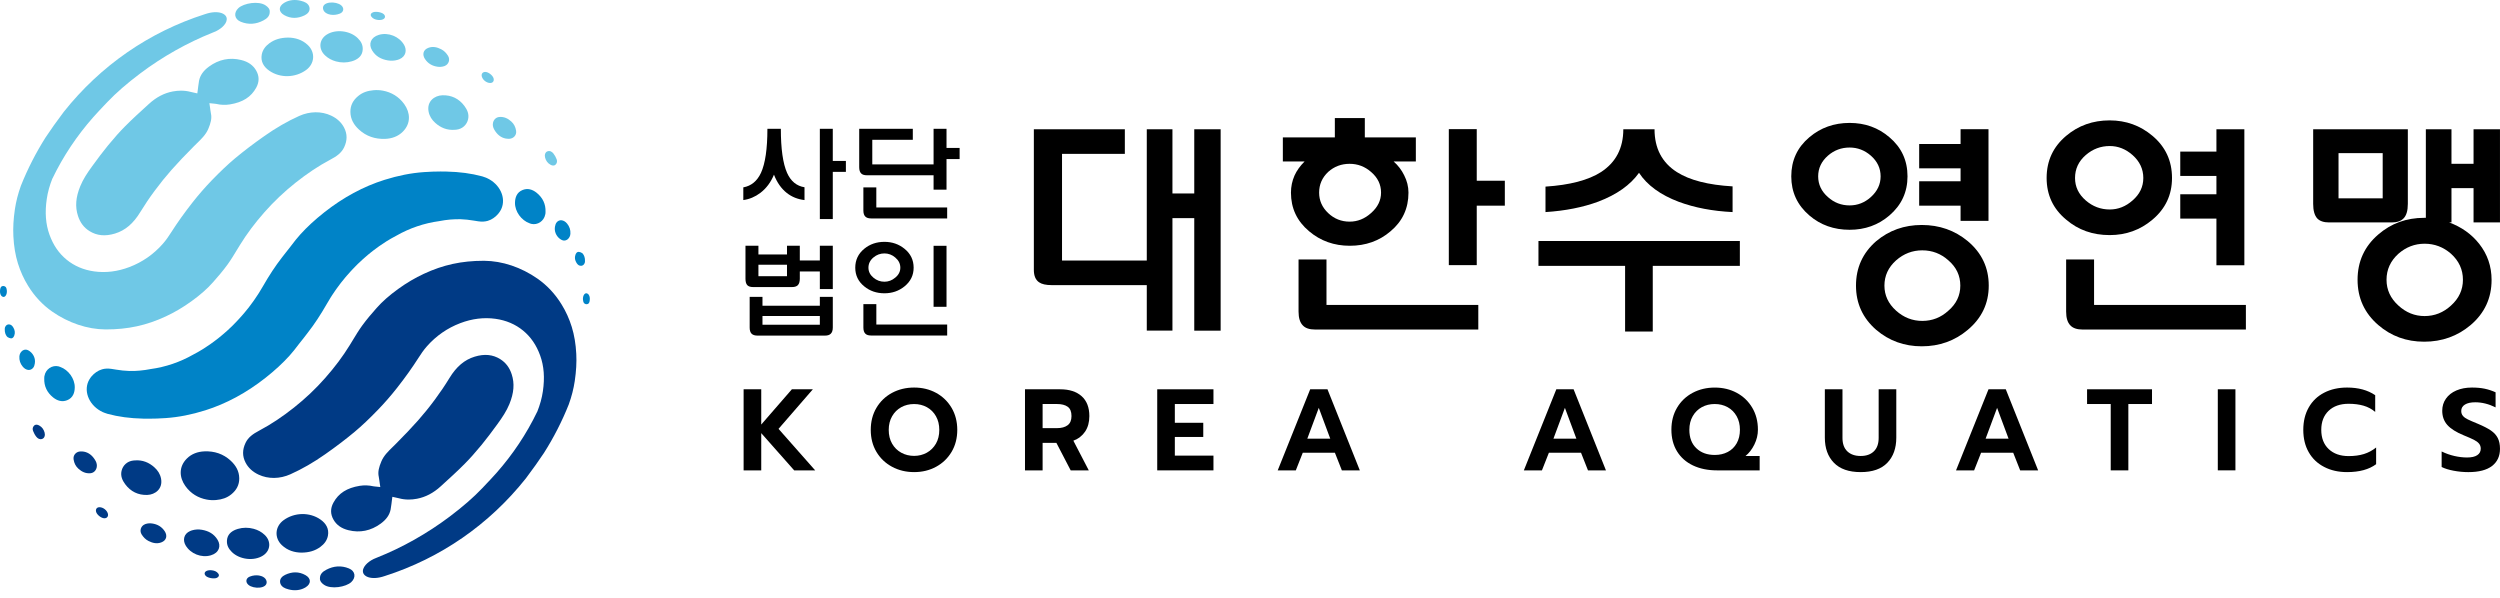
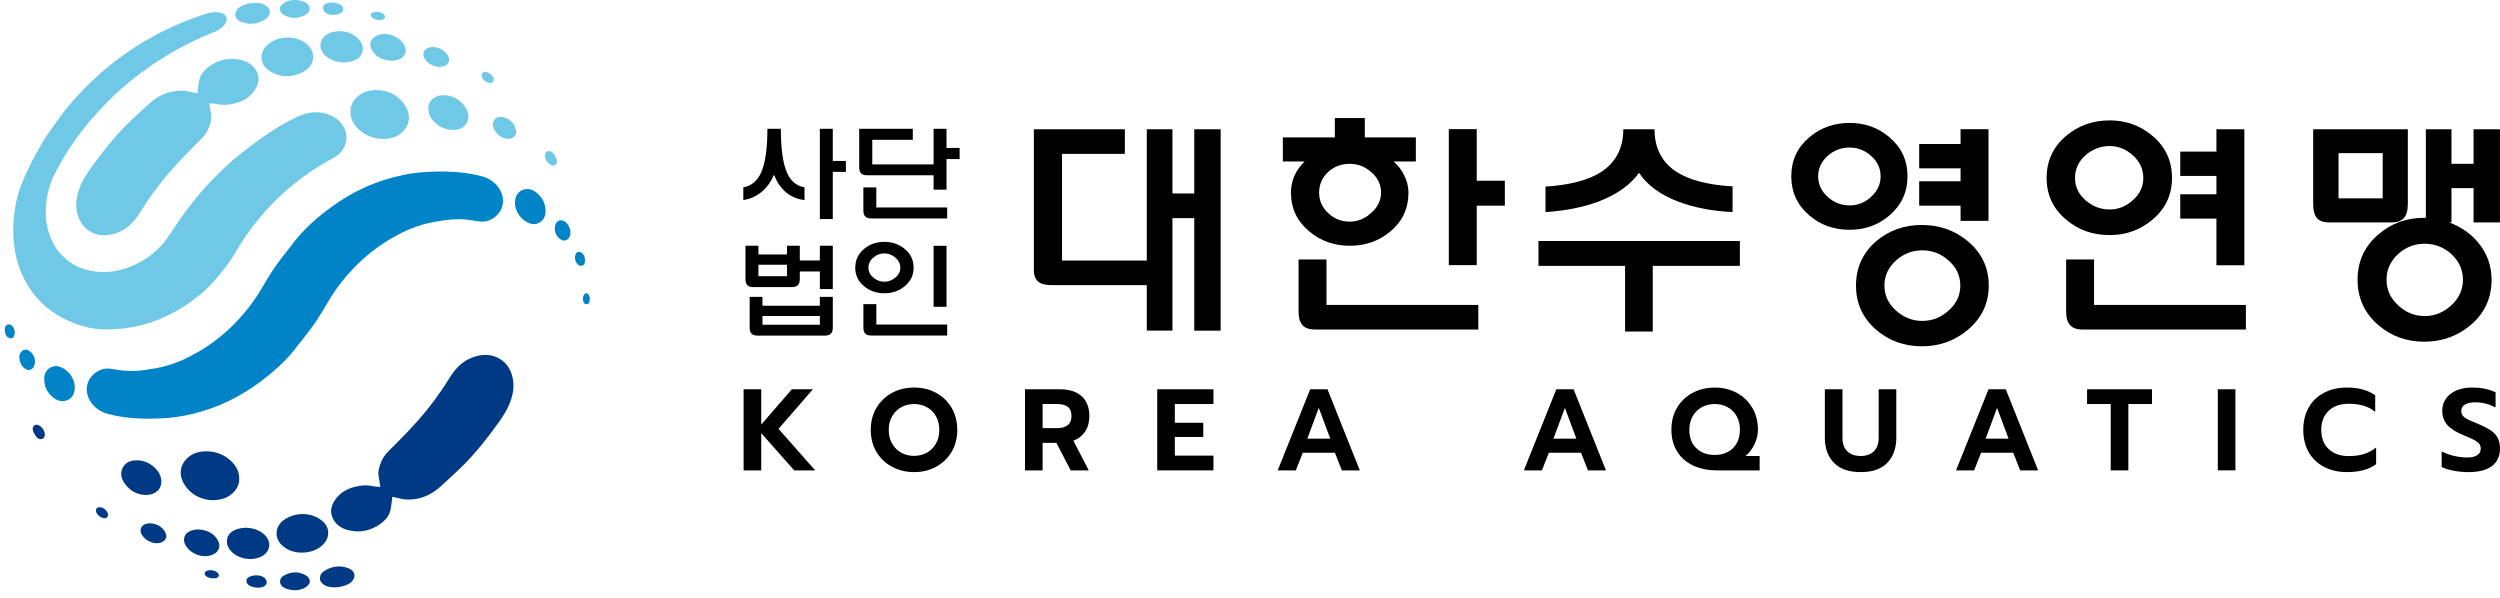
<svg xmlns="http://www.w3.org/2000/svg" width="209" height="50" viewBox="0 0 209 50" fill="none">
  <path d="M65.279 10.768C65.279 12.443 65.453 13.672 65.799 14.452C66.109 15.148 66.594 15.549 67.257 15.655V16.726C66.688 16.66 66.193 16.461 65.772 16.128C65.314 15.765 64.957 15.258 64.704 14.602C64.442 15.239 64.062 15.748 63.562 16.128C63.128 16.455 62.653 16.655 62.141 16.726V15.664C62.802 15.545 63.294 15.142 63.617 14.452C63.975 13.672 64.155 12.443 64.155 10.768H65.279ZM69.621 14.37V18.312H68.539V10.768H69.621V13.452H70.716V14.37H69.621Z" fill="black" />
  <path d="M72.923 13.745H78.047V10.768H79.129V12.368H80.224V13.296H79.129V15.857H78.047V14.653H72.48C72.257 14.653 72.096 14.604 71.997 14.502C71.885 14.395 71.83 14.219 71.83 13.976V10.769H76.311V11.687H72.923V13.745ZM72.178 15.666H73.26V17.343H79.183V18.261H72.824C72.61 18.261 72.449 18.21 72.345 18.109C72.233 18.003 72.178 17.831 72.178 17.593V15.666Z" fill="black" />
  <path d="M66.864 21.775H68.539V20.544H69.622V24.164H68.539V22.692H66.864V23.3C66.864 23.551 66.807 23.732 66.695 23.846C66.591 23.946 66.431 23.998 66.221 23.998H62.954C62.738 23.998 62.581 23.948 62.48 23.846C62.375 23.739 62.322 23.558 62.322 23.302V20.544H63.404V21.276H65.793V20.544H66.864V21.775ZM62.672 24.818H63.743V25.558H68.539V24.818H69.622V27.378C69.622 27.622 69.563 27.797 69.446 27.904C69.347 28.004 69.188 28.056 68.972 28.056H63.322C63.106 28.056 62.945 28.004 62.839 27.904C62.729 27.797 62.672 27.623 62.672 27.387V24.818ZM63.404 23.091H65.793V22.134H63.404V23.091ZM68.539 26.415H63.743V27.149H68.539V26.415Z" fill="black" />
  <path d="M75.618 20.798C76.126 21.209 76.38 21.736 76.38 22.379C76.38 23.009 76.126 23.529 75.618 23.941C75.142 24.327 74.584 24.519 73.939 24.519C73.284 24.519 72.721 24.327 72.251 23.941C71.751 23.536 71.5 23.014 71.5 22.379C71.5 21.736 71.751 21.209 72.251 20.798C72.721 20.412 73.284 20.218 73.939 20.218C74.584 20.218 75.142 20.412 75.618 20.798ZM72.179 25.426H73.262V27.131H79.184V28.048H72.817C72.601 28.048 72.443 27.997 72.344 27.896C72.234 27.79 72.179 27.618 72.179 27.38V25.426ZM73.02 21.523C72.742 21.756 72.602 22.04 72.602 22.379C72.602 22.705 72.742 22.983 73.02 23.214C73.287 23.439 73.593 23.552 73.939 23.552C74.272 23.552 74.573 23.439 74.838 23.214C75.124 22.983 75.267 22.705 75.267 22.379C75.267 22.045 75.124 21.762 74.838 21.523C74.573 21.298 74.272 21.186 73.939 21.186C73.593 21.186 73.287 21.298 73.02 21.523ZM78.047 20.551H79.129V25.646H78.047V20.551Z" fill="black" />
  <path d="M88.785 21.778H95.871V10.807H98.016V16.176H99.84V10.807H102.046V27.643H99.84V18.234H98.016V27.636H95.871V23.836H87.92C87.442 23.836 87.093 23.757 86.865 23.598C86.574 23.398 86.43 23.054 86.43 22.563V10.807H94.037V12.865H88.785V21.778Z" fill="black" />
  <path d="M116.51 13.501C116.884 13.832 117.175 14.217 117.389 14.654C117.627 15.12 117.748 15.603 117.748 16.107C117.748 17.421 117.25 18.496 116.254 19.331C115.309 20.141 114.174 20.546 112.844 20.546C111.529 20.546 110.394 20.141 109.438 19.331C108.427 18.482 107.924 17.409 107.924 16.107C107.924 15.603 108.023 15.125 108.222 14.675C108.409 14.262 108.687 13.873 109.061 13.501H107.246V11.485H111.593V9.873H114.099V11.485H118.365V13.501H116.51ZM108.559 21.69H110.894V25.49H123.586V27.548H109.936C109.471 27.548 109.13 27.435 108.918 27.207C108.68 26.968 108.559 26.581 108.559 26.05V21.69ZM111.035 14.372C110.531 14.848 110.279 15.425 110.279 16.103C110.279 16.766 110.531 17.335 111.035 17.813C111.54 18.291 112.137 18.529 112.828 18.529C113.491 18.529 114.088 18.291 114.619 17.813C115.177 17.323 115.456 16.753 115.456 16.103C115.456 15.425 115.177 14.848 114.619 14.372C114.1 13.92 113.503 13.695 112.828 13.695C112.137 13.695 111.54 13.92 111.035 14.372ZM123.456 17.192V22.166H121.121V10.796H123.456V15.112H125.804V17.192H123.456Z" fill="black" />
  <path d="M135.858 27.718V22.226H128.615V20.146H145.452V22.224H138.171V27.716L135.858 27.718ZM138.319 10.807C138.319 12.398 138.942 13.592 140.189 14.387C141.251 15.064 142.802 15.462 144.844 15.581V17.73C143.174 17.65 141.674 17.364 140.348 16.873C138.808 16.291 137.702 15.482 137.022 14.447C136.292 15.469 135.158 16.271 133.62 16.855C132.334 17.331 130.862 17.624 129.203 17.73V15.601C131.232 15.469 132.778 15.064 133.84 14.387C135.085 13.579 135.709 12.385 135.709 10.807H138.319Z" fill="black" />
  <path d="M157.954 11.473C158.963 12.323 159.468 13.415 159.468 14.742C159.468 16.059 158.963 17.148 157.954 18.013C157.024 18.811 155.918 19.21 154.628 19.21C153.315 19.21 152.193 18.811 151.263 18.013C150.254 17.148 149.75 16.059 149.75 14.742C149.75 13.415 150.254 12.323 151.263 11.473C152.206 10.675 153.328 10.276 154.628 10.276C155.918 10.276 157.024 10.675 157.954 11.473ZM152.816 13.012C152.272 13.49 151.999 14.066 151.999 14.744C151.999 15.422 152.272 15.998 152.816 16.476C153.334 16.942 153.938 17.172 154.628 17.172C155.293 17.172 155.885 16.942 156.403 16.476C156.947 15.986 157.22 15.407 157.22 14.744C157.22 14.066 156.947 13.49 156.403 13.012C155.885 12.561 155.293 12.334 154.628 12.334C153.938 12.334 153.334 12.561 152.816 13.012ZM164.504 20.159C165.674 21.141 166.259 22.38 166.259 23.878C166.259 25.363 165.674 26.596 164.504 27.577C163.416 28.493 162.135 28.951 160.66 28.951C159.197 28.951 157.93 28.493 156.853 27.577C155.725 26.596 155.161 25.363 155.161 23.878C155.161 22.38 155.725 21.141 156.853 20.159C157.93 19.258 159.197 18.808 160.66 18.808C162.135 18.808 163.416 19.258 164.504 20.159ZM158.512 21.767C157.862 22.351 157.538 23.054 157.538 23.878C157.538 24.689 157.862 25.385 158.512 25.971C159.15 26.543 159.879 26.828 160.701 26.828C161.536 26.828 162.265 26.543 162.887 25.971C163.55 25.4 163.882 24.702 163.882 23.878C163.882 23.041 163.55 22.338 162.887 21.767C162.265 21.208 161.536 20.928 160.701 20.928C159.879 20.928 159.15 21.208 158.512 21.767ZM163.904 12.037V10.803H166.238V18.467H163.904V17.194H160.443V15.156H163.904V14.074H160.443V12.037H163.904Z" fill="black" />
  <path d="M179.948 11.357C181.036 12.272 181.58 13.446 181.58 14.878C181.58 16.285 181.036 17.446 179.948 18.361C178.928 19.224 177.736 19.654 176.37 19.654C174.951 19.654 173.738 19.224 172.731 18.361C171.642 17.46 171.098 16.299 171.098 14.878C171.098 13.446 171.642 12.272 172.731 11.357C173.751 10.494 174.965 10.064 176.37 10.064C177.736 10.066 178.926 10.494 179.948 11.357ZM172.729 21.691H175.064V25.49H187.756V27.549H174.106C173.641 27.549 173.301 27.435 173.088 27.208C172.848 26.968 172.729 26.582 172.729 26.051V21.691ZM174.366 12.966C173.769 13.485 173.473 14.124 173.473 14.88C173.473 15.613 173.769 16.237 174.366 16.755C174.949 17.261 175.619 17.513 176.375 17.513C177.078 17.513 177.714 17.261 178.285 16.755C178.882 16.237 179.181 15.613 179.181 14.88C179.181 14.137 178.882 13.498 178.285 12.966C177.714 12.461 177.078 12.208 176.375 12.208C175.619 12.208 174.951 12.459 174.366 12.966ZM185.293 12.674V10.804H187.628V22.174H185.293V18.275H182.27V16.239H185.293V14.71H182.27V12.674H185.293Z" fill="black" />
  <path d="M193.381 10.807H201.295V17.04C201.295 17.611 201.176 18.016 200.938 18.256C200.726 18.481 200.396 18.595 199.948 18.595H194.71C194.26 18.595 193.928 18.481 193.718 18.256C193.493 18.003 193.381 17.599 193.381 17.04V10.807ZM199.193 12.801H195.501V16.579H199.193V12.801ZM206.789 15.729H204.943V18.593H204.745C205.782 18.978 206.621 19.573 207.258 20.38C207.95 21.256 208.296 22.263 208.296 23.4C208.296 24.924 207.712 26.182 206.544 27.176C205.443 28.103 204.149 28.566 202.663 28.566C201.176 28.566 199.898 28.101 198.823 27.172C197.67 26.176 197.093 24.916 197.093 23.389C197.093 21.862 197.668 20.6 198.821 19.606C199.896 18.675 201.176 18.21 202.662 18.21H202.801V10.807H204.943V13.693H206.789V10.807H208.998V18.595H206.789V15.729ZM200.508 21.213C199.845 21.812 199.514 22.538 199.514 23.389C199.514 24.228 199.845 24.946 200.508 25.544C201.145 26.13 201.874 26.423 202.696 26.423C203.531 26.423 204.268 26.13 204.905 25.544C205.568 24.946 205.901 24.228 205.901 23.389C205.901 22.538 205.568 21.812 204.905 21.213C204.268 20.655 203.531 20.375 202.696 20.375C201.872 20.375 201.143 20.657 200.508 21.213Z" fill="black" />
  <path d="M62.166 32.545H63.64V35.492L66.2 32.545H67.954L65.085 35.853L68.149 39.323H66.394L63.64 36.21V39.323H62.166V32.545Z" fill="black" />
  <path d="M74.573 39.021C74.022 38.724 73.586 38.308 73.269 37.775C72.952 37.242 72.795 36.629 72.795 35.939C72.795 35.246 72.952 34.633 73.269 34.096C73.586 33.56 74.022 33.142 74.573 32.844C75.126 32.547 75.743 32.399 76.421 32.399C77.1 32.399 77.712 32.547 78.259 32.844C78.805 33.142 79.235 33.56 79.554 34.096C79.869 34.633 80.028 35.246 80.028 35.939C80.028 36.629 79.869 37.242 79.554 37.775C79.235 38.308 78.805 38.724 78.259 39.021C77.712 39.319 77.1 39.468 76.421 39.468C75.743 39.468 75.126 39.319 74.573 39.021ZM77.483 37.845C77.803 37.667 78.056 37.415 78.245 37.089C78.431 36.763 78.525 36.38 78.525 35.941C78.525 35.507 78.433 35.127 78.248 34.8C78.065 34.474 77.812 34.221 77.492 34.043C77.172 33.866 76.814 33.778 76.421 33.778C76.02 33.778 75.661 33.866 75.34 34.043C75.02 34.221 74.765 34.474 74.579 34.8C74.392 35.127 74.298 35.507 74.298 35.941C74.298 36.38 74.392 36.763 74.579 37.089C74.765 37.415 75.022 37.667 75.344 37.845C75.668 38.023 76.027 38.112 76.421 38.112C76.809 38.112 77.162 38.021 77.483 37.845Z" fill="black" />
  <path d="M85.689 32.545H88.627C89.396 32.545 89.995 32.738 90.425 33.122C90.855 33.507 91.07 34.062 91.07 34.785C91.07 35.29 90.954 35.719 90.722 36.071C90.489 36.422 90.158 36.68 89.733 36.842L91.022 39.323H89.509L88.315 37.025H87.162V39.323H85.689V32.545ZM88.365 35.792C88.74 35.792 89.035 35.712 89.253 35.55C89.469 35.389 89.577 35.133 89.577 34.783C89.577 34.415 89.471 34.155 89.257 34.003C89.044 33.851 88.746 33.776 88.365 33.776H87.162V35.792H88.365Z" fill="black" />
  <path d="M96.744 32.545H101.445V33.776H98.216V35.345H100.593V36.53H98.216V38.09H101.445V39.323H96.744V32.545Z" fill="black" />
  <path d="M109.532 32.545H110.977L113.682 39.325H112.18L111.598 37.85H108.911L108.329 39.325H106.816L109.532 32.545ZM111.21 36.675L110.25 34.096L109.29 36.675H111.21Z" fill="black" />
  <path d="M130.108 32.545H131.553L134.258 39.325H132.756L132.174 37.85H129.487L128.905 39.325H127.393L130.108 32.545ZM131.786 36.675L130.826 34.096L129.867 36.675H131.786Z" fill="black" />
  <path d="M141.532 38.911C140.955 38.636 140.512 38.242 140.197 37.728C139.884 37.215 139.729 36.611 139.729 35.92C139.729 35.228 139.886 34.615 140.203 34.082C140.52 33.549 140.954 33.135 141.507 32.84C142.06 32.547 142.675 32.401 143.354 32.401C144.034 32.401 144.645 32.547 145.191 32.84C145.739 33.135 146.169 33.549 146.486 34.082C146.803 34.615 146.962 35.228 146.962 35.92C146.962 36.347 146.863 36.761 146.665 37.162C146.469 37.561 146.222 37.882 145.924 38.122H147.107V39.323H143.539C142.776 39.323 142.107 39.184 141.532 38.911ZM144.44 37.785C144.757 37.62 145.006 37.378 145.187 37.059C145.369 36.739 145.458 36.362 145.458 35.93C145.458 35.498 145.367 35.117 145.182 34.791C144.997 34.465 144.746 34.214 144.426 34.038C144.105 33.864 143.748 33.776 143.354 33.776C142.953 33.776 142.593 33.864 142.274 34.038C141.953 34.214 141.699 34.465 141.512 34.791C141.325 35.117 141.23 35.498 141.23 35.93C141.23 36.589 141.426 37.105 141.818 37.475C142.208 37.849 142.721 38.034 143.354 38.034C143.761 38.034 144.123 37.951 144.44 37.785Z" fill="black" />
  <path d="M153.313 38.687C152.809 38.167 152.557 37.468 152.557 36.589V32.545H154.031V36.607C154.031 37.1 154.166 37.473 154.437 37.733C154.71 37.992 155.08 38.12 155.553 38.12C156.018 38.12 156.386 37.992 156.653 37.733C156.922 37.473 157.056 37.1 157.056 36.607V32.545H158.53V36.589C158.53 37.468 158.281 38.167 157.783 38.687C157.285 39.207 156.541 39.468 155.553 39.468C154.564 39.468 153.817 39.207 153.313 38.687Z" fill="black" />
  <path d="M166.239 32.545H167.684L170.389 39.325H168.887L168.305 37.85H165.618L165.036 39.325H163.523L166.239 32.545ZM167.917 36.675L166.957 34.096L165.997 36.675H167.917Z" fill="black" />
  <path d="M176.456 33.776H174.479V32.544H179.908V33.776H177.93V39.323H176.456V33.776Z" fill="black" />
  <path d="M186.882 32.544H185.408V39.321H186.882V32.544Z" fill="black" />
  <path d="M194.3 39.035C193.743 38.748 193.315 38.34 193.011 37.808C192.707 37.279 192.555 36.655 192.555 35.937C192.555 35.219 192.707 34.595 193.011 34.062C193.315 33.527 193.743 33.117 194.3 32.829C194.857 32.542 195.496 32.399 196.219 32.399C197.157 32.399 197.939 32.611 198.567 33.038V34.435C198.281 34.195 197.957 34.021 197.592 33.915C197.226 33.809 196.81 33.756 196.345 33.756C195.642 33.756 195.084 33.952 194.673 34.342C194.263 34.734 194.058 35.265 194.058 35.937C194.058 36.616 194.265 37.151 194.679 37.543C195.091 37.933 195.648 38.129 196.345 38.129C196.825 38.129 197.248 38.072 197.616 37.959C197.984 37.847 198.327 37.664 198.644 37.411V38.806C198.05 39.248 197.241 39.468 196.219 39.468C195.496 39.469 194.857 39.325 194.3 39.035Z" fill="black" />
  <path d="M205.121 39.352C204.714 39.275 204.381 39.171 204.121 39.041V37.742C204.465 37.911 204.821 38.037 205.189 38.121C205.557 38.204 205.91 38.246 206.245 38.246C206.621 38.246 206.905 38.182 207.099 38.052C207.293 37.924 207.39 37.742 207.39 37.51C207.39 37.341 207.342 37.199 207.245 37.083C207.148 36.966 207.007 36.862 206.822 36.768C206.639 36.675 206.355 36.55 205.974 36.395C205.341 36.136 204.881 35.847 204.597 35.527C204.313 35.206 204.171 34.811 204.171 34.338C204.171 33.957 204.273 33.62 204.482 33.326C204.687 33.031 204.978 32.804 205.354 32.642C205.729 32.481 206.161 32.399 206.654 32.399C207.053 32.399 207.41 32.432 207.719 32.496C208.031 32.562 208.333 32.661 208.631 32.796V34.058C208.062 33.772 207.492 33.631 206.925 33.631C206.562 33.631 206.278 33.694 206.071 33.82C205.864 33.946 205.76 34.126 205.76 34.358C205.76 34.527 205.81 34.666 205.907 34.776C206.004 34.886 206.139 34.983 206.313 35.065C206.489 35.15 206.773 35.274 207.166 35.435C207.626 35.629 207.985 35.814 208.243 35.992C208.501 36.169 208.692 36.38 208.815 36.622C208.937 36.865 208.999 37.164 208.999 37.519C208.999 38.134 208.778 38.612 208.335 38.955C207.892 39.297 207.231 39.469 206.352 39.469C205.936 39.469 205.526 39.429 205.121 39.352Z" fill="black" />
  <path d="M30.079 40.614C29.002 40.788 28.301 41.235 27.874 42.021C27.612 42.502 27.614 42.982 27.883 43.449C28.14 43.896 28.55 44.183 29.134 44.326C30.096 44.564 31.004 44.377 31.83 43.773C32.297 43.431 32.568 43.046 32.657 42.59C32.687 42.444 32.705 42.292 32.725 42.131C32.734 42.05 32.743 41.969 32.755 41.887L32.802 41.534L33.196 41.621C33.243 41.631 33.302 41.644 33.357 41.658C33.619 41.728 33.884 41.763 34.163 41.763C34.384 41.763 34.613 41.741 34.851 41.697C35.571 41.561 36.227 41.221 36.851 40.651L36.937 40.572C37.574 39.994 38.234 39.395 38.847 38.776C39.277 38.344 39.728 37.838 40.263 37.19C40.698 36.659 41.105 36.113 41.581 35.461C42.013 34.868 42.348 34.355 42.585 33.782C42.967 32.85 43.03 32.057 42.777 31.286C42.594 30.726 42.281 30.314 41.823 30.026C41.202 29.636 40.502 29.568 39.684 29.817C38.829 30.079 38.158 30.647 37.572 31.607C37.21 32.202 36.805 32.802 36.367 33.392C35.899 34.026 35.421 34.615 34.95 35.148C34.417 35.749 33.829 36.368 33.102 37.098C33.02 37.181 32.936 37.261 32.853 37.344C32.46 37.727 32.086 38.087 31.883 38.571C31.683 39.045 31.57 39.448 31.667 39.871C31.689 39.968 31.701 40.069 31.714 40.171C31.72 40.213 31.725 40.255 31.731 40.299L31.793 40.717L31.334 40.669C31.284 40.666 31.246 40.662 31.209 40.653C30.835 40.567 30.454 40.554 30.079 40.614Z" fill="#003A85" />
  <path d="M18.075 41.801C17.809 41.825 17.542 41.814 17.282 41.764C16.586 41.633 15.956 41.277 15.495 40.631C14.989 39.922 14.927 39.027 15.619 38.336C16.02 37.935 16.537 37.756 17.093 37.734C17.925 37.701 18.672 37.943 19.289 38.516C19.71 38.906 19.992 39.375 20.001 39.979C20.01 40.543 19.765 40.979 19.342 41.323C18.976 41.623 18.558 41.757 18.075 41.801Z" fill="#003A85" />
  <path d="M25.204 46.199C24.631 46.194 24.041 46.029 23.562 45.573C22.915 44.959 22.987 44.009 23.712 43.485C24.609 42.833 25.878 42.797 26.788 43.43C27.246 43.749 27.528 44.196 27.413 44.795C27.336 45.185 27.102 45.487 26.785 45.719C26.336 46.053 25.825 46.194 25.204 46.199Z" fill="#003A85" />
  <path d="M19.881 44.217C20.311 44.089 20.772 44.089 21.206 44.208C21.562 44.307 21.862 44.464 22.129 44.719C22.684 45.246 22.627 46.032 21.988 46.444C21.236 46.931 20.029 46.786 19.384 46.149C19.108 45.878 18.945 45.578 18.974 45.178C19.007 44.706 19.309 44.442 19.692 44.283C19.756 44.257 19.82 44.235 19.881 44.217Z" fill="#003A85" />
  <path d="M11.288 38.489C11.913 38.443 12.451 38.656 12.911 39.073C13.187 39.322 13.385 39.619 13.462 40C13.634 40.87 12.966 41.357 12.31 41.377C11.55 41.401 10.926 41.097 10.468 40.483C10.23 40.163 10.065 39.8 10.16 39.372C10.268 38.899 10.642 38.56 11.131 38.502C11.182 38.495 11.235 38.493 11.288 38.489Z" fill="#003A85" />
  <path d="M16.049 44.337C16.316 44.257 16.602 44.242 16.877 44.29C17.444 44.387 17.889 44.632 18.19 45.129C18.505 45.645 18.316 46.22 17.626 46.425C16.844 46.659 15.921 46.295 15.512 45.583C15.271 45.161 15.349 44.63 15.899 44.392C15.948 44.372 15.998 44.354 16.049 44.337Z" fill="#003A85" />
  <path d="M26.747 48.356C26.74 47.988 26.99 47.781 27.282 47.629C27.882 47.312 28.521 47.257 29.166 47.519C29.712 47.741 29.779 48.275 29.366 48.663C28.922 49.075 27.663 49.295 27.076 48.88C26.877 48.739 26.734 48.579 26.747 48.356Z" fill="#003A85" />
  <path d="M25.49 49.134C25.087 49.363 24.591 49.396 24.135 49.275C24.051 49.253 23.968 49.229 23.888 49.198C23.626 49.099 23.43 48.912 23.413 48.643C23.395 48.367 23.596 48.176 23.84 48.057C24.406 47.786 24.983 47.768 25.541 48.083C26.019 48.354 26.025 48.8 25.561 49.092C25.538 49.105 25.514 49.119 25.49 49.134Z" fill="#003A85" />
  <path d="M12.177 43.804C12.351 43.747 12.539 43.736 12.72 43.764C13.16 43.826 13.519 44.029 13.77 44.412C14.006 44.771 13.933 45.179 13.48 45.346C13.109 45.483 12.755 45.399 12.413 45.225C12.167 45.101 11.986 44.908 11.841 44.678C11.647 44.37 11.774 43.967 12.113 43.83C12.134 43.821 12.155 43.813 12.177 43.804Z" fill="#003A85" />
-   <path d="M7.991 38.531C8.087 38.701 8.127 38.904 8.079 39.094C8.01 39.365 7.814 39.538 7.559 39.562C7.167 39.598 6.84 39.444 6.552 39.182C6.325 38.975 6.202 38.723 6.153 38.415C6.091 38.025 6.389 37.758 6.708 37.741C7.14 37.716 7.502 37.891 7.779 38.217C7.869 38.322 7.936 38.432 7.991 38.531Z" fill="#003A85" />
  <path d="M21.834 48.157C21.874 48.17 21.914 48.186 21.953 48.204C22.136 48.289 22.273 48.446 22.292 48.631C22.35 49.235 21.189 49.256 20.768 48.893C20.504 48.666 20.55 48.336 20.882 48.203C20.948 48.175 21.019 48.155 21.09 48.137C21.336 48.08 21.596 48.078 21.834 48.157Z" fill="#003A85" />
  <path d="M3.728 36.163C3.756 36.267 3.761 36.377 3.726 36.48C3.692 36.584 3.627 36.659 3.521 36.696C3.323 36.763 3.155 36.661 3.04 36.518C2.922 36.373 2.831 36.201 2.765 36.027C2.708 35.877 2.719 35.71 2.851 35.584C2.988 35.452 3.149 35.502 3.278 35.571C3.527 35.705 3.662 35.921 3.728 36.163Z" fill="#003A85" />
  <path d="M17.401 47.685C17.498 47.665 17.599 47.663 17.696 47.674C17.936 47.703 18.126 47.78 18.25 47.956C18.353 48.099 18.293 48.24 18.115 48.313C17.884 48.407 17.392 48.322 17.218 48.159C17.027 47.982 17.09 47.769 17.359 47.696C17.373 47.693 17.388 47.691 17.401 47.685Z" fill="#003A85" />
  <path d="M8.729 43.328C8.471 43.328 8.097 43.037 8.033 42.784C7.976 42.555 8.103 42.396 8.335 42.403C8.628 42.414 8.934 42.652 9.015 42.932C9.079 43.157 8.956 43.328 8.729 43.328Z" fill="#003A85" />
-   <path d="M48.177 29.592C48.135 28.754 48.01 28.014 47.8 27.331C47.593 26.66 47.305 26.025 46.944 25.443C46.408 24.573 45.732 23.851 44.938 23.297C43.575 22.344 41.993 21.813 40.482 21.802H40.433C38.596 21.802 37.054 22.137 35.439 22.888C34.703 23.229 33.977 23.657 33.283 24.161C32.549 24.69 31.961 25.21 31.485 25.748C31.097 26.188 30.65 26.703 30.266 27.235C29.98 27.631 29.722 28.06 29.471 28.475C29.39 28.607 29.312 28.737 29.231 28.867C28.663 29.79 27.993 30.687 27.178 31.61C26.402 32.491 25.53 33.317 24.591 34.062C23.604 34.846 22.659 35.474 21.699 35.983C21.139 36.278 20.749 36.558 20.525 37.029C20.254 37.604 20.254 38.139 20.527 38.67C20.75 39.104 21.115 39.443 21.613 39.677C22.422 40.058 23.393 40.047 24.279 39.649C25.25 39.214 26.231 38.648 27.193 37.97C28.129 37.313 28.933 36.699 29.65 36.1C30.251 35.597 30.87 35.011 31.599 34.258C32.148 33.689 32.687 33.072 33.197 32.422C33.86 31.579 34.461 30.737 34.986 29.915C35.175 29.618 35.406 29.272 35.686 28.955C36.459 28.078 37.398 27.426 38.477 27.016C39.466 26.639 40.456 26.518 41.425 26.653C42.313 26.778 43.088 27.109 43.729 27.635C44.375 28.166 44.844 28.851 45.159 29.724C45.476 30.601 45.551 31.576 45.386 32.702C45.304 33.275 45.144 33.846 44.908 34.438L44.912 34.416C44.013 36.284 42.859 38.005 41.5 39.543C41.335 39.726 41.174 39.904 41.017 40.072C40.911 40.184 40.808 40.298 40.7 40.407C40.563 40.554 40.431 40.695 40.306 40.825C39.561 41.603 38.695 42.356 37.58 43.197C36.64 43.903 35.649 44.55 34.637 45.119C33.606 45.7 32.569 46.196 31.555 46.599C31.542 46.605 31.529 46.61 31.516 46.615C31.421 46.654 31.331 46.691 31.245 46.729C30.962 46.866 30.729 47.04 30.57 47.225C30.375 47.45 30.291 47.688 30.363 47.897C30.407 48.026 30.513 48.124 30.654 48.198C30.952 48.351 31.43 48.368 31.941 48.225C32.016 48.203 32.091 48.179 32.166 48.156C36.823 46.667 40.89 43.858 43.96 39.995C44.564 39.192 45.045 38.514 45.472 37.871C46.285 36.591 46.985 35.225 47.547 33.815C47.789 33.145 47.952 32.504 48.049 31.858C48.171 31.035 48.214 30.294 48.177 29.592Z" fill="#003A85" />
  <path d="M19.219 8.729C20.295 8.555 20.997 8.108 21.423 7.323C21.685 6.841 21.683 6.361 21.414 5.894C21.158 5.448 20.748 5.16 20.163 5.017C19.202 4.779 18.294 4.966 17.468 5.57C17.001 5.911 16.73 6.297 16.64 6.751C16.611 6.898 16.593 7.05 16.573 7.211C16.563 7.292 16.554 7.372 16.543 7.455L16.496 7.808L16.102 7.72C16.054 7.711 15.996 7.698 15.941 7.683C15.679 7.614 15.413 7.579 15.135 7.579C14.913 7.579 14.684 7.601 14.446 7.645C13.727 7.779 13.071 8.121 12.447 8.691L12.361 8.769C11.723 9.348 11.064 9.947 10.451 10.566C10.02 10.998 9.57 11.502 9.035 12.152C8.599 12.683 8.193 13.227 7.717 13.88C7.284 14.474 6.949 14.986 6.713 15.56C6.33 16.492 6.268 17.285 6.521 18.056C6.704 18.616 7.017 19.028 7.475 19.316C8.096 19.706 8.795 19.773 9.614 19.524C10.469 19.262 11.139 18.695 11.725 17.735C12.088 17.14 12.492 16.539 12.93 15.95C13.399 15.316 13.877 14.726 14.348 14.194C14.88 13.593 15.468 12.974 16.195 12.243C16.278 12.161 16.362 12.078 16.444 11.998C16.838 11.615 17.212 11.254 17.415 10.771C17.614 10.297 17.728 9.894 17.631 9.471C17.609 9.374 17.596 9.273 17.583 9.17C17.578 9.128 17.572 9.086 17.567 9.042L17.505 8.625L17.964 8.672C18.014 8.676 18.052 8.68 18.089 8.689C18.462 8.777 18.843 8.788 19.219 8.729Z" fill="#6FC8E6" />
  <path d="M31.22 7.543C31.485 7.519 31.753 7.53 32.013 7.579C32.709 7.711 33.338 8.067 33.8 8.713C34.305 9.422 34.368 10.317 33.675 11.008C33.274 11.409 32.758 11.588 32.201 11.61C31.37 11.641 30.623 11.399 30.006 10.828C29.584 10.438 29.302 9.969 29.293 9.365C29.284 8.801 29.529 8.365 29.953 8.021C30.319 7.719 30.736 7.587 31.22 7.543Z" fill="#6FC8E6" />
  <path d="M24.094 3.142C24.667 3.148 25.256 3.312 25.736 3.768C26.383 4.382 26.311 5.332 25.586 5.856C24.689 6.508 23.42 6.545 22.51 5.911C22.052 5.592 21.77 5.145 21.885 4.548C21.962 4.157 22.197 3.854 22.513 3.622C22.962 3.29 23.471 3.148 24.094 3.142Z" fill="#6FC8E6" />
  <path d="M29.414 5.124C28.984 5.253 28.522 5.253 28.088 5.134C27.733 5.035 27.433 4.877 27.166 4.623C26.611 4.095 26.667 3.31 27.306 2.898C28.059 2.411 29.266 2.555 29.91 3.192C30.187 3.463 30.35 3.764 30.321 4.163C30.288 4.635 29.985 4.899 29.603 5.058C29.541 5.084 29.477 5.106 29.414 5.124Z" fill="#6FC8E6" />
  <path d="M38.006 10.852C37.381 10.898 36.843 10.686 36.383 10.268C36.107 10.019 35.909 9.723 35.832 9.342C35.66 8.472 36.328 7.985 36.984 7.965C37.744 7.941 38.368 8.245 38.826 8.858C39.064 9.179 39.229 9.541 39.134 9.97C39.026 10.442 38.652 10.781 38.163 10.84C38.11 10.847 38.059 10.849 38.006 10.852Z" fill="#6FC8E6" />
  <path d="M33.248 5.002C32.98 5.082 32.694 5.097 32.42 5.049C31.852 4.952 31.407 4.707 31.107 4.211C30.792 3.694 30.98 3.119 31.671 2.914C32.453 2.68 33.376 3.044 33.784 3.756C34.026 4.178 33.947 4.709 33.398 4.947C33.348 4.969 33.299 4.989 33.248 5.002Z" fill="#6FC8E6" />
  <path d="M22.55 0.984C22.557 1.353 22.306 1.559 22.015 1.711C21.414 2.028 20.775 2.083 20.131 1.821C19.585 1.6 19.517 1.065 19.931 0.677C20.374 0.265 21.634 0.045 22.22 0.461C22.42 0.602 22.564 0.761 22.55 0.984Z" fill="#6FC8E6" />
  <path d="M23.805 0.21C24.208 -0.019 24.704 -0.052 25.16 0.069C25.244 0.091 25.327 0.115 25.407 0.146C25.669 0.245 25.865 0.431 25.882 0.701C25.9 0.977 25.698 1.169 25.455 1.287C24.889 1.558 24.312 1.576 23.754 1.261C23.276 0.99 23.27 0.543 23.734 0.252C23.759 0.236 23.781 0.223 23.805 0.21Z" fill="#6FC8E6" />
  <path d="M37.119 5.536C36.945 5.593 36.757 5.604 36.575 5.578C36.136 5.516 35.777 5.312 35.526 4.93C35.29 4.571 35.363 4.162 35.816 3.996C36.187 3.858 36.541 3.943 36.883 4.117C37.129 4.241 37.31 4.433 37.454 4.664C37.648 4.972 37.522 5.375 37.183 5.512C37.161 5.521 37.141 5.53 37.119 5.536Z" fill="#6FC8E6" />
  <path d="M41.307 10.811C41.212 10.641 41.172 10.438 41.219 10.247C41.289 9.976 41.485 9.804 41.739 9.78C42.131 9.744 42.459 9.897 42.746 10.159C42.974 10.366 43.096 10.619 43.146 10.927C43.208 11.317 42.91 11.584 42.591 11.601C42.159 11.626 41.796 11.45 41.52 11.124C41.43 11.022 41.362 10.912 41.307 10.811Z" fill="#6FC8E6" />
  <path d="M27.46 1.184C27.42 1.171 27.379 1.155 27.341 1.136C27.158 1.052 27.02 0.895 27.002 0.71C26.944 0.106 28.105 0.085 28.526 0.448C28.789 0.675 28.744 1.005 28.412 1.138C28.346 1.166 28.275 1.186 28.203 1.204C27.958 1.263 27.696 1.263 27.46 1.184Z" fill="#6FC8E6" />
  <path d="M45.571 13.181C45.544 13.076 45.538 12.966 45.573 12.864C45.608 12.759 45.672 12.684 45.778 12.648C45.976 12.58 46.144 12.683 46.26 12.825C46.377 12.97 46.469 13.142 46.535 13.316C46.591 13.466 46.58 13.633 46.449 13.759C46.311 13.891 46.15 13.842 46.022 13.772C45.773 13.639 45.635 13.422 45.571 13.181Z" fill="#6FC8E6" />
  <path d="M31.894 1.657C31.797 1.677 31.696 1.679 31.599 1.668C31.359 1.638 31.169 1.562 31.044 1.386C30.942 1.243 31.002 1.102 31.18 1.029C31.41 0.935 31.903 1.019 32.079 1.182C32.267 1.36 32.205 1.572 31.936 1.646C31.923 1.651 31.908 1.653 31.894 1.657Z" fill="#6FC8E6" />
  <path d="M40.569 6.013C40.827 6.013 41.201 6.304 41.265 6.557C41.322 6.786 41.195 6.945 40.963 6.938C40.67 6.927 40.364 6.689 40.283 6.409C40.217 6.183 40.342 6.013 40.569 6.013Z" fill="#6FC8E6" />
  <path d="M1.118 19.75C1.16 20.588 1.285 21.328 1.495 22.011C1.702 22.681 1.99 23.317 2.351 23.899C2.887 24.769 3.563 25.49 4.358 26.045C5.72 26.997 7.302 27.529 8.813 27.54H8.863C10.699 27.54 12.241 27.204 13.856 26.454C14.592 26.113 15.318 25.684 16.012 25.181C16.746 24.652 17.334 24.132 17.81 23.593C18.198 23.154 18.645 22.639 19.029 22.106C19.315 21.711 19.573 21.282 19.824 20.866C19.905 20.735 19.984 20.605 20.064 20.475C20.632 19.552 21.302 18.654 22.117 17.731C22.893 16.851 23.765 16.025 24.704 15.279C25.692 14.496 26.636 13.867 27.596 13.358C28.156 13.064 28.546 12.784 28.77 12.313C29.041 11.74 29.041 11.203 28.768 10.672C28.545 10.238 28.18 9.899 27.682 9.665C26.873 9.284 25.902 9.295 25.016 9.692C24.045 10.128 23.064 10.694 22.102 11.372C21.166 12.029 20.363 12.643 19.645 13.241C19.044 13.745 18.425 14.331 17.696 15.084C17.147 15.653 16.609 16.27 16.098 16.92C15.435 17.763 14.834 18.605 14.309 19.427C14.12 19.724 13.889 20.07 13.609 20.387C12.836 21.264 11.897 21.916 10.818 22.326C9.829 22.703 8.839 22.824 7.87 22.689C6.982 22.564 6.207 22.233 5.566 21.707C4.92 21.176 4.451 20.491 4.136 19.618C3.819 18.741 3.744 17.766 3.909 16.64C3.991 16.067 4.151 15.495 4.387 14.904L4.383 14.926C5.282 13.058 6.436 11.337 7.795 9.799C7.96 9.615 8.121 9.438 8.278 9.269C8.385 9.158 8.487 9.044 8.595 8.934H8.593C8.731 8.788 8.864 8.647 8.989 8.517C9.734 7.74 10.6 6.986 11.716 6.145C12.655 5.438 13.646 4.792 14.658 4.222C15.689 3.642 16.726 3.146 17.74 2.743C17.753 2.737 17.766 2.732 17.779 2.726C17.874 2.688 17.964 2.651 18.05 2.615C18.334 2.475 18.566 2.301 18.726 2.117C18.92 1.893 19.004 1.653 18.932 1.444C18.889 1.316 18.782 1.217 18.641 1.144C18.343 0.99 17.865 0.974 17.354 1.117C17.279 1.14 17.204 1.162 17.129 1.186C12.472 2.675 8.405 5.484 5.336 9.346C4.731 10.15 4.25 10.828 3.823 11.47C3.01 12.751 2.31 14.117 1.748 15.527C1.508 16.197 1.343 16.838 1.246 17.484C1.124 18.308 1.082 19.048 1.118 19.75Z" fill="#6FC8E6" />
  <path d="M49.308 24.911C49.294 24.681 49.158 24.518 48.999 24.518L48.993 24.519C48.827 24.529 48.666 24.833 48.761 25.195C48.766 25.212 48.768 25.226 48.774 25.243C48.777 25.256 48.785 25.267 48.79 25.278C48.799 25.294 48.805 25.312 48.816 25.327C48.847 25.369 48.891 25.397 48.94 25.415C48.95 25.417 48.957 25.422 48.966 25.424C48.982 25.43 49.004 25.428 49.023 25.43C49.037 25.43 49.05 25.433 49.065 25.431C49.206 25.42 49.263 25.314 49.288 25.193C49.305 25.118 49.31 25.038 49.308 24.959C49.308 24.942 49.31 24.926 49.308 24.911Z" fill="#0083C7" />
-   <path d="M0.316 24.822C0.482 24.813 0.644 24.509 0.547 24.146C0.543 24.13 0.541 24.113 0.536 24.099C0.532 24.086 0.525 24.075 0.519 24.064C0.51 24.047 0.504 24.029 0.493 24.015C0.462 23.973 0.418 23.945 0.367 23.927C0.36 23.925 0.352 23.919 0.343 23.918C0.325 23.912 0.305 23.914 0.285 23.912C0.272 23.912 0.259 23.908 0.244 23.91C0.103 23.921 0.047 24.027 0.021 24.148C0.004 24.223 -0.001 24.304 0.001 24.383C0.001 24.399 -0.001 24.414 0.001 24.43C0.015 24.661 0.151 24.824 0.31 24.824L0.316 24.822Z" fill="#0083C7" />
  <path d="M40.702 14.885C40.669 14.871 40.636 14.86 40.605 14.845C40.588 14.839 40.575 14.834 40.559 14.829C40.498 14.803 40.434 14.783 40.37 14.763C40.348 14.757 40.328 14.748 40.306 14.742C39.4 14.497 38.427 14.367 37.332 14.343C37.29 14.341 37.244 14.341 37.2 14.341C37.098 14.34 36.995 14.336 36.889 14.338C36.883 14.338 36.876 14.336 36.871 14.336C36.42 14.336 35.95 14.354 35.453 14.387C34.376 14.462 33.292 14.675 32.142 15.036C30.388 15.588 28.694 16.502 27.108 17.753C26.325 18.372 25.674 18.971 25.105 19.601C24.85 19.883 24.594 20.2 24.299 20.597L24.294 20.604C24.156 20.776 24.019 20.95 23.884 21.124L23.563 21.536C23.025 22.229 22.501 23.023 21.962 23.966C21.86 24.146 21.752 24.323 21.64 24.499C21.605 24.554 21.571 24.609 21.534 24.662C21.453 24.787 21.371 24.91 21.287 25.03C21.247 25.089 21.208 25.146 21.166 25.203C21.071 25.336 20.974 25.468 20.873 25.598C20.846 25.635 20.818 25.673 20.791 25.71C20.77 25.733 20.75 25.757 20.732 25.781C20.628 25.913 20.521 26.045 20.412 26.173C20.367 26.226 20.324 26.277 20.278 26.329C20.27 26.338 20.263 26.345 20.256 26.354C20.173 26.45 20.089 26.543 20.005 26.634C19.943 26.704 19.88 26.772 19.816 26.838C19.738 26.922 19.657 27.003 19.578 27.083C19.512 27.151 19.446 27.217 19.381 27.283C19.252 27.407 19.122 27.528 18.99 27.649C18.906 27.724 18.82 27.797 18.736 27.872C18.688 27.913 18.641 27.953 18.593 27.993C18.578 28.006 18.564 28.019 18.549 28.032C18.542 28.039 18.533 28.044 18.525 28.05C18.441 28.122 18.357 28.191 18.271 28.259C18.218 28.301 18.165 28.343 18.11 28.385C17.765 28.652 17.416 28.898 17.058 29.123C17.026 29.143 16.994 29.165 16.961 29.185C16.848 29.257 16.734 29.323 16.619 29.389C16.581 29.413 16.54 29.434 16.502 29.456C16.385 29.522 16.267 29.587 16.148 29.647C15.064 30.264 13.856 30.683 12.568 30.857C12.544 30.863 12.521 30.865 12.497 30.87C12.374 30.892 12.252 30.914 12.129 30.932C12.127 30.932 12.125 30.932 12.123 30.932C11.986 30.953 11.847 30.969 11.709 30.98C11.697 30.982 11.684 30.984 11.671 30.984C11.546 30.995 11.422 31.002 11.299 31.008C11.275 31.008 11.252 31.009 11.228 31.011C11.085 31.015 10.944 31.017 10.801 31.013C10.437 31 10.074 30.963 9.71 30.901C9.574 30.878 9.439 30.857 9.32 30.839C9.175 30.817 9.036 30.81 8.904 30.815C8.772 30.821 8.648 30.841 8.532 30.876C8.477 30.89 8.397 30.92 8.305 30.962C8.285 30.971 8.265 30.982 8.243 30.993C8.001 31.117 7.69 31.343 7.463 31.738C7.463 31.74 7.461 31.742 7.459 31.744C7.437 31.784 7.413 31.824 7.395 31.866C6.97 32.8 7.51 33.959 8.6 34.456C8.633 34.47 8.666 34.481 8.699 34.494C8.714 34.502 8.728 34.507 8.743 34.513C8.803 34.538 8.867 34.558 8.933 34.577C8.955 34.584 8.974 34.593 8.996 34.599C9.902 34.844 10.874 34.974 11.97 34.998C12.013 35 12.057 34.998 12.101 35C12.206 35.001 12.306 35.003 12.413 35.003C12.42 35.003 12.425 35.003 12.431 35.003H12.433C12.881 35.003 13.354 34.987 13.85 34.952C14.927 34.877 16.009 34.666 17.159 34.304C18.913 33.752 20.607 32.839 22.193 31.588C22.977 30.969 23.627 30.37 24.198 29.74C24.451 29.456 24.707 29.142 25.002 28.744L25.008 28.737C25.147 28.565 25.284 28.391 25.42 28.217L25.738 27.803C26.279 27.111 26.802 26.316 27.341 25.375C27.443 25.193 27.551 25.016 27.661 24.84C27.696 24.785 27.733 24.732 27.767 24.677C27.848 24.554 27.93 24.431 28.015 24.309C28.055 24.252 28.095 24.194 28.136 24.137C28.231 24.003 28.328 23.873 28.429 23.741C28.456 23.704 28.483 23.668 28.513 23.631C28.531 23.608 28.551 23.584 28.57 23.56C28.676 23.426 28.782 23.296 28.89 23.166C28.934 23.115 28.98 23.064 29.024 23.012C29.031 23.003 29.04 22.994 29.048 22.987C29.13 22.892 29.212 22.798 29.297 22.705C29.359 22.637 29.421 22.569 29.485 22.503C29.564 22.419 29.645 22.338 29.725 22.256C29.791 22.19 29.855 22.124 29.921 22.058C30.051 21.934 30.181 21.811 30.313 21.692C30.395 21.615 30.481 21.542 30.567 21.469C30.613 21.428 30.661 21.388 30.709 21.348C30.723 21.333 30.738 21.32 30.754 21.308C30.762 21.302 30.769 21.296 30.776 21.289C30.86 21.22 30.945 21.15 31.031 21.082C31.084 21.038 31.139 20.998 31.192 20.956C31.536 20.689 31.888 20.441 32.243 20.218C32.276 20.196 32.309 20.174 32.342 20.154C32.456 20.084 32.569 20.016 32.682 19.951C32.723 19.928 32.761 19.907 32.802 19.885C32.919 19.819 33.036 19.755 33.153 19.694C33.153 19.692 33.155 19.692 33.155 19.692C34.237 19.077 35.446 18.658 36.733 18.484C36.757 18.478 36.781 18.474 36.805 18.471C36.929 18.447 37.052 18.425 37.173 18.409C37.176 18.409 37.178 18.409 37.18 18.407C37.317 18.389 37.455 18.372 37.592 18.359C37.605 18.359 37.618 18.357 37.63 18.355C37.755 18.345 37.88 18.337 38.002 18.334C38.026 18.332 38.05 18.33 38.074 18.33C38.217 18.324 38.359 18.324 38.5 18.326C38.863 18.339 39.227 18.378 39.592 18.44C39.727 18.463 39.863 18.484 39.984 18.502C40.128 18.524 40.266 18.531 40.398 18.526C40.529 18.518 40.654 18.498 40.771 18.465C40.826 18.451 40.905 18.421 40.996 18.379C41.018 18.368 41.038 18.357 41.059 18.348C41.3 18.224 41.612 17.998 41.839 17.603C41.84 17.601 41.842 17.599 41.842 17.596C41.866 17.557 41.888 17.517 41.908 17.473C42.333 16.541 41.793 15.382 40.702 14.885Z" fill="#0083C7" />
  <path d="M5.037 30.677C4.992 30.66 4.948 30.64 4.902 30.629C4.353 30.494 3.809 30.873 3.717 31.433C3.713 31.455 3.706 31.477 3.704 31.499C3.701 31.545 3.701 31.587 3.699 31.631C3.675 32.283 3.933 32.819 4.448 33.231C4.788 33.502 5.182 33.625 5.601 33.464C5.858 33.365 6.023 33.2 6.123 32.993C6.209 32.818 6.248 32.611 6.25 32.385C6.259 31.657 5.719 30.917 5.037 30.677Z" fill="#0083C7" />
  <path d="M2.856 29.843C2.781 29.66 2.668 29.502 2.499 29.374C2.433 29.323 2.364 29.283 2.294 29.257C2.171 29.213 2.041 29.217 1.908 29.297C1.9 29.301 1.891 29.305 1.884 29.31C1.878 29.314 1.875 29.319 1.869 29.323C1.721 29.431 1.633 29.609 1.62 29.794C1.598 30.116 1.695 30.403 1.899 30.649C2.17 30.982 2.565 31.028 2.785 30.731C2.818 30.687 2.842 30.638 2.86 30.585C2.865 30.574 2.867 30.561 2.871 30.55C2.946 30.321 2.948 30.066 2.856 29.843Z" fill="#0083C7" />
  <path d="M1.11 27.373C1.017 27.217 0.894 27.102 0.7 27.12C0.55 27.133 0.407 27.272 0.398 27.492C0.385 27.796 0.467 27.988 0.572 28.122C0.59 28.144 0.612 28.164 0.636 28.184C0.678 28.213 0.727 28.237 0.781 28.255C0.826 28.27 0.872 28.283 0.916 28.287C0.987 28.294 1.046 28.265 1.094 28.219C1.139 28.171 1.174 28.105 1.198 28.036C1.24 27.919 1.249 27.803 1.231 27.693C1.215 27.583 1.172 27.477 1.11 27.373Z" fill="#0083C7" />
  <path d="M44.857 16.111C44.516 15.84 44.122 15.715 43.703 15.878C43.447 15.977 43.28 16.142 43.181 16.347C43.095 16.524 43.055 16.73 43.053 16.957C43.045 17.684 43.586 18.424 44.267 18.665C44.313 18.68 44.357 18.702 44.402 18.713C44.943 18.845 45.474 18.482 45.58 17.94C45.587 17.907 45.596 17.876 45.6 17.841C45.604 17.797 45.604 17.755 45.606 17.711C45.629 17.057 45.371 16.523 44.857 16.111Z" fill="#0083C7" />
  <path d="M46.521 18.61C46.488 18.654 46.464 18.703 46.446 18.757C46.44 18.768 46.438 18.78 46.435 18.791C46.358 19.02 46.358 19.273 46.45 19.498C46.525 19.681 46.638 19.839 46.807 19.967C46.873 20.018 46.942 20.057 47.012 20.082C47.136 20.128 47.264 20.125 47.398 20.044C47.407 20.038 47.415 20.037 47.422 20.031C47.427 20.027 47.431 20.022 47.437 20.018C47.587 19.91 47.673 19.733 47.686 19.546C47.708 19.224 47.611 18.938 47.409 18.692C47.136 18.359 46.741 18.313 46.521 18.61Z" fill="#0083C7" />
  <path d="M48.905 21.85C48.918 21.546 48.834 21.353 48.731 21.22C48.713 21.196 48.691 21.176 48.667 21.157C48.625 21.128 48.574 21.104 48.523 21.086C48.477 21.071 48.431 21.058 48.387 21.055C48.316 21.048 48.257 21.075 48.209 21.123C48.164 21.168 48.129 21.234 48.105 21.306C48.063 21.423 48.054 21.537 48.07 21.648C48.089 21.758 48.131 21.864 48.193 21.969C48.286 22.124 48.409 22.238 48.603 22.221C48.753 22.209 48.898 22.069 48.905 21.85Z" fill="#0083C7" />
</svg>